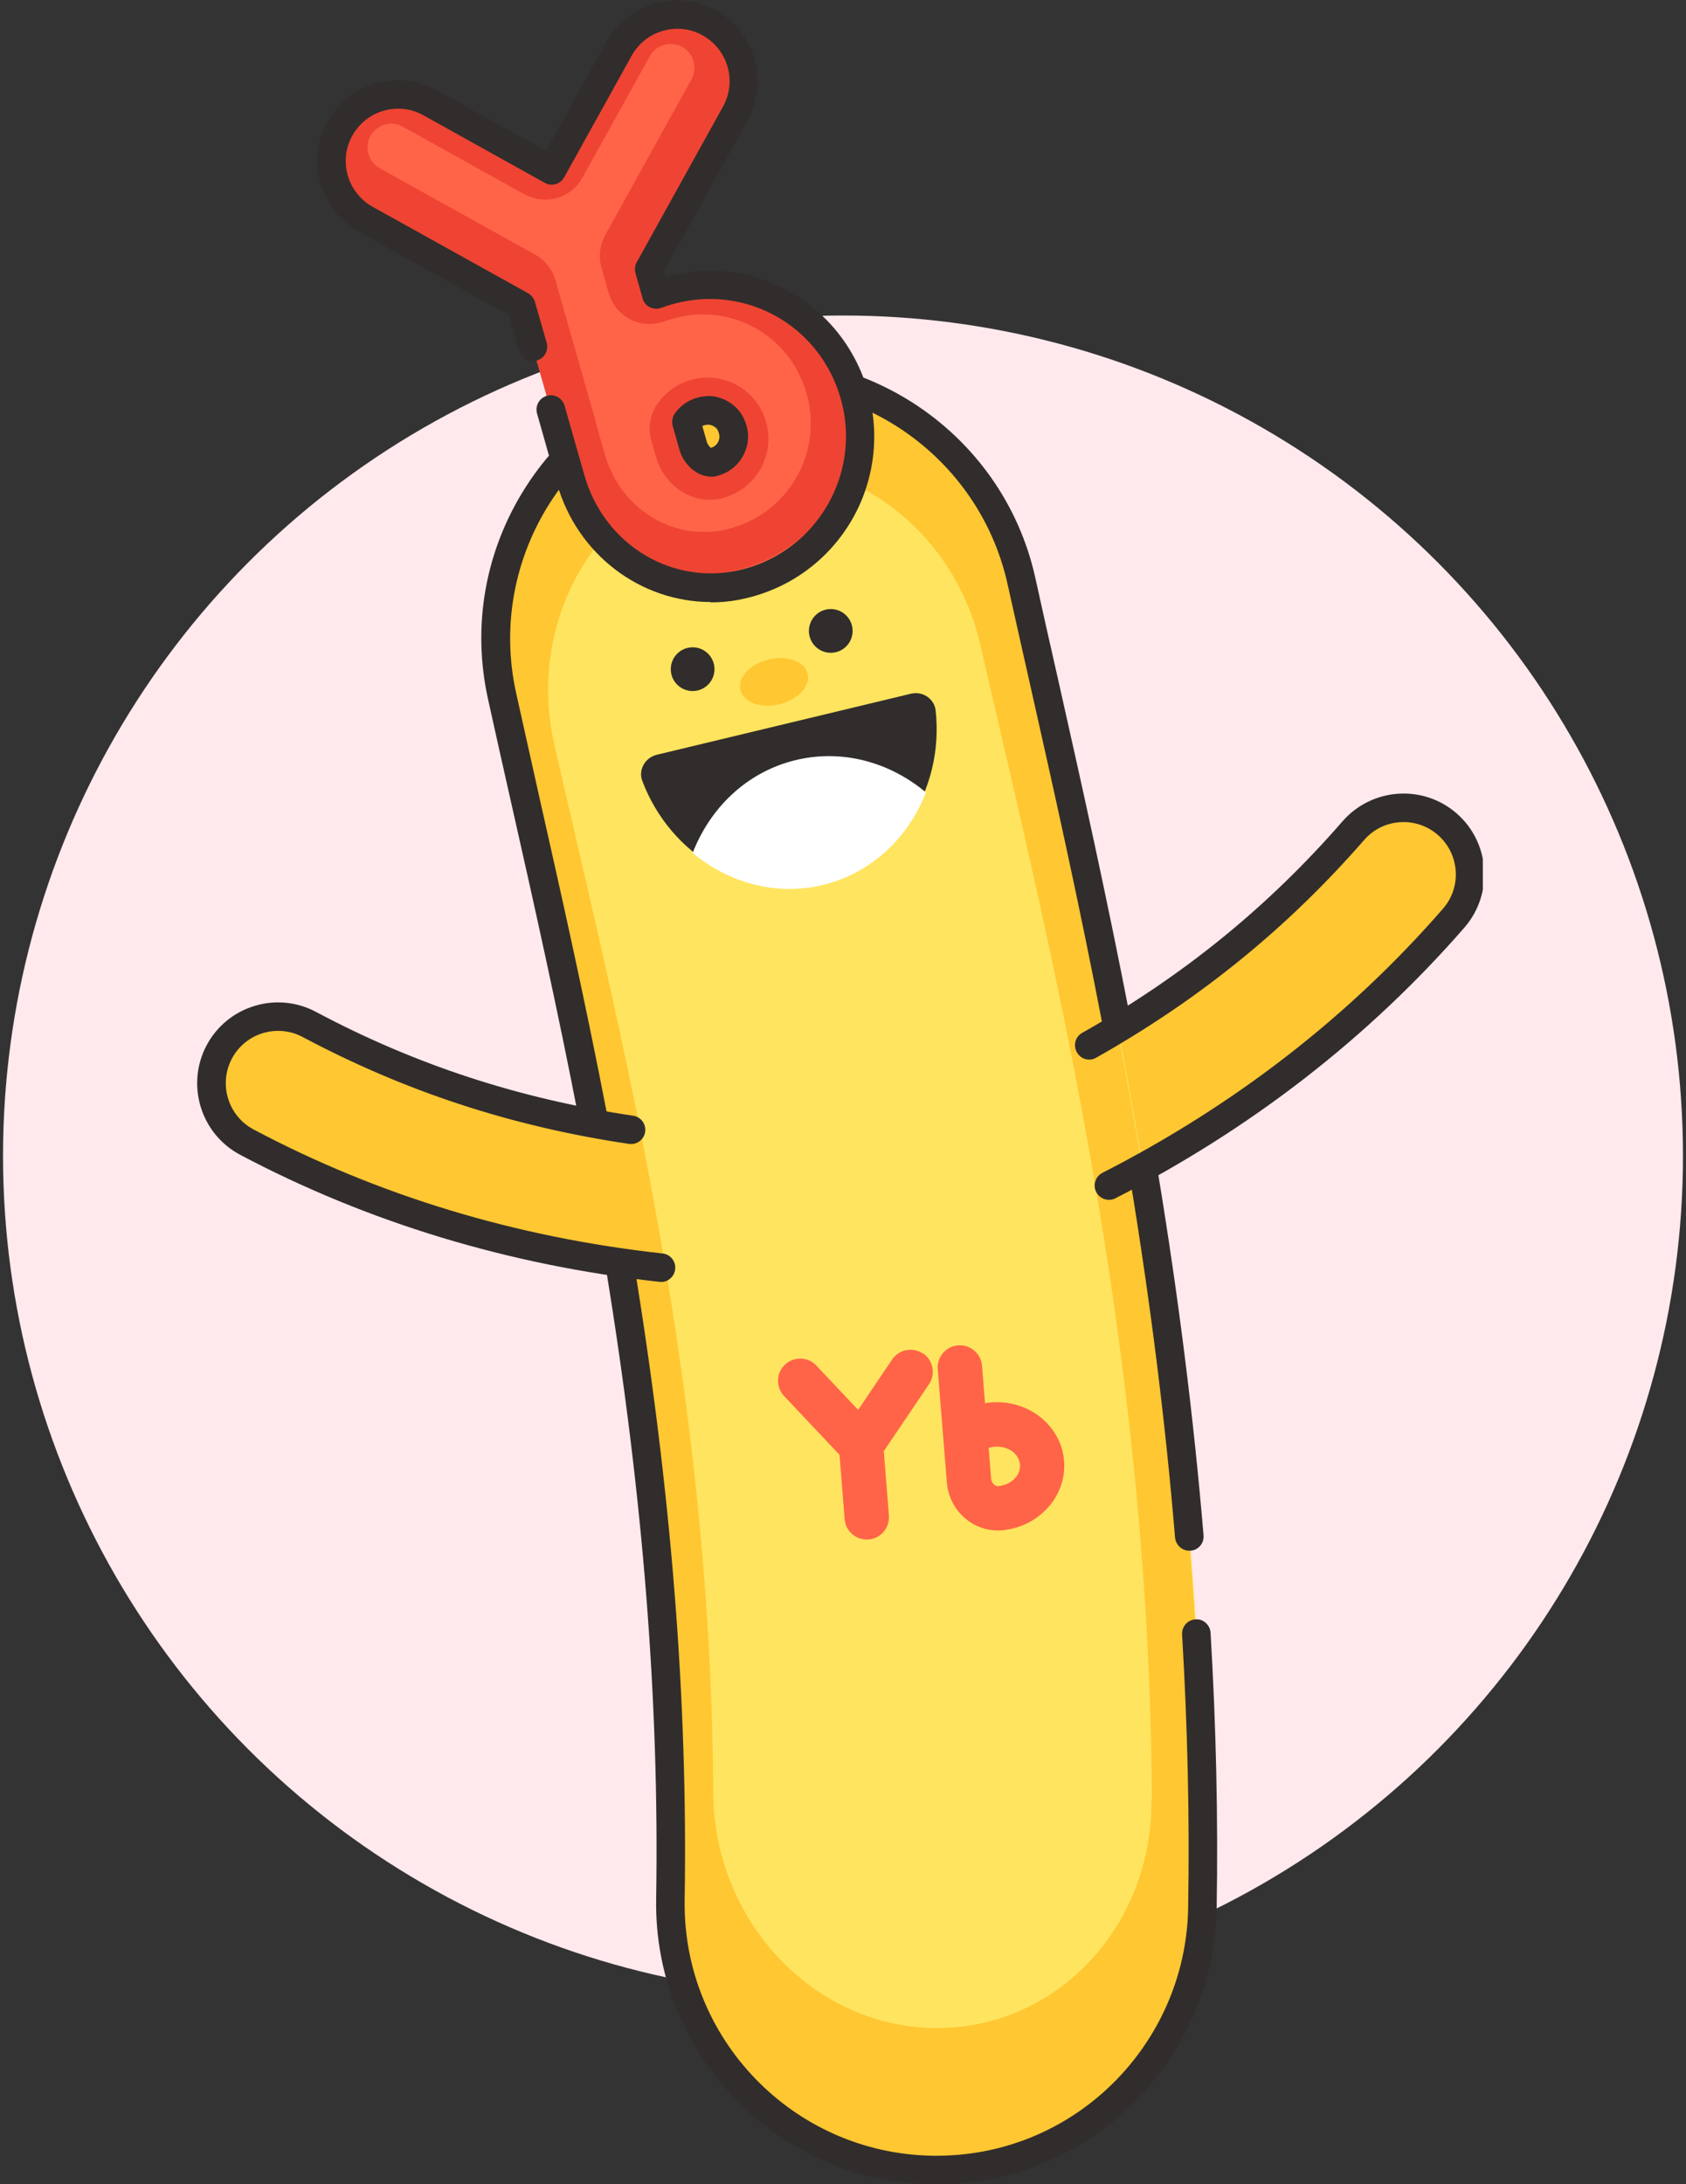
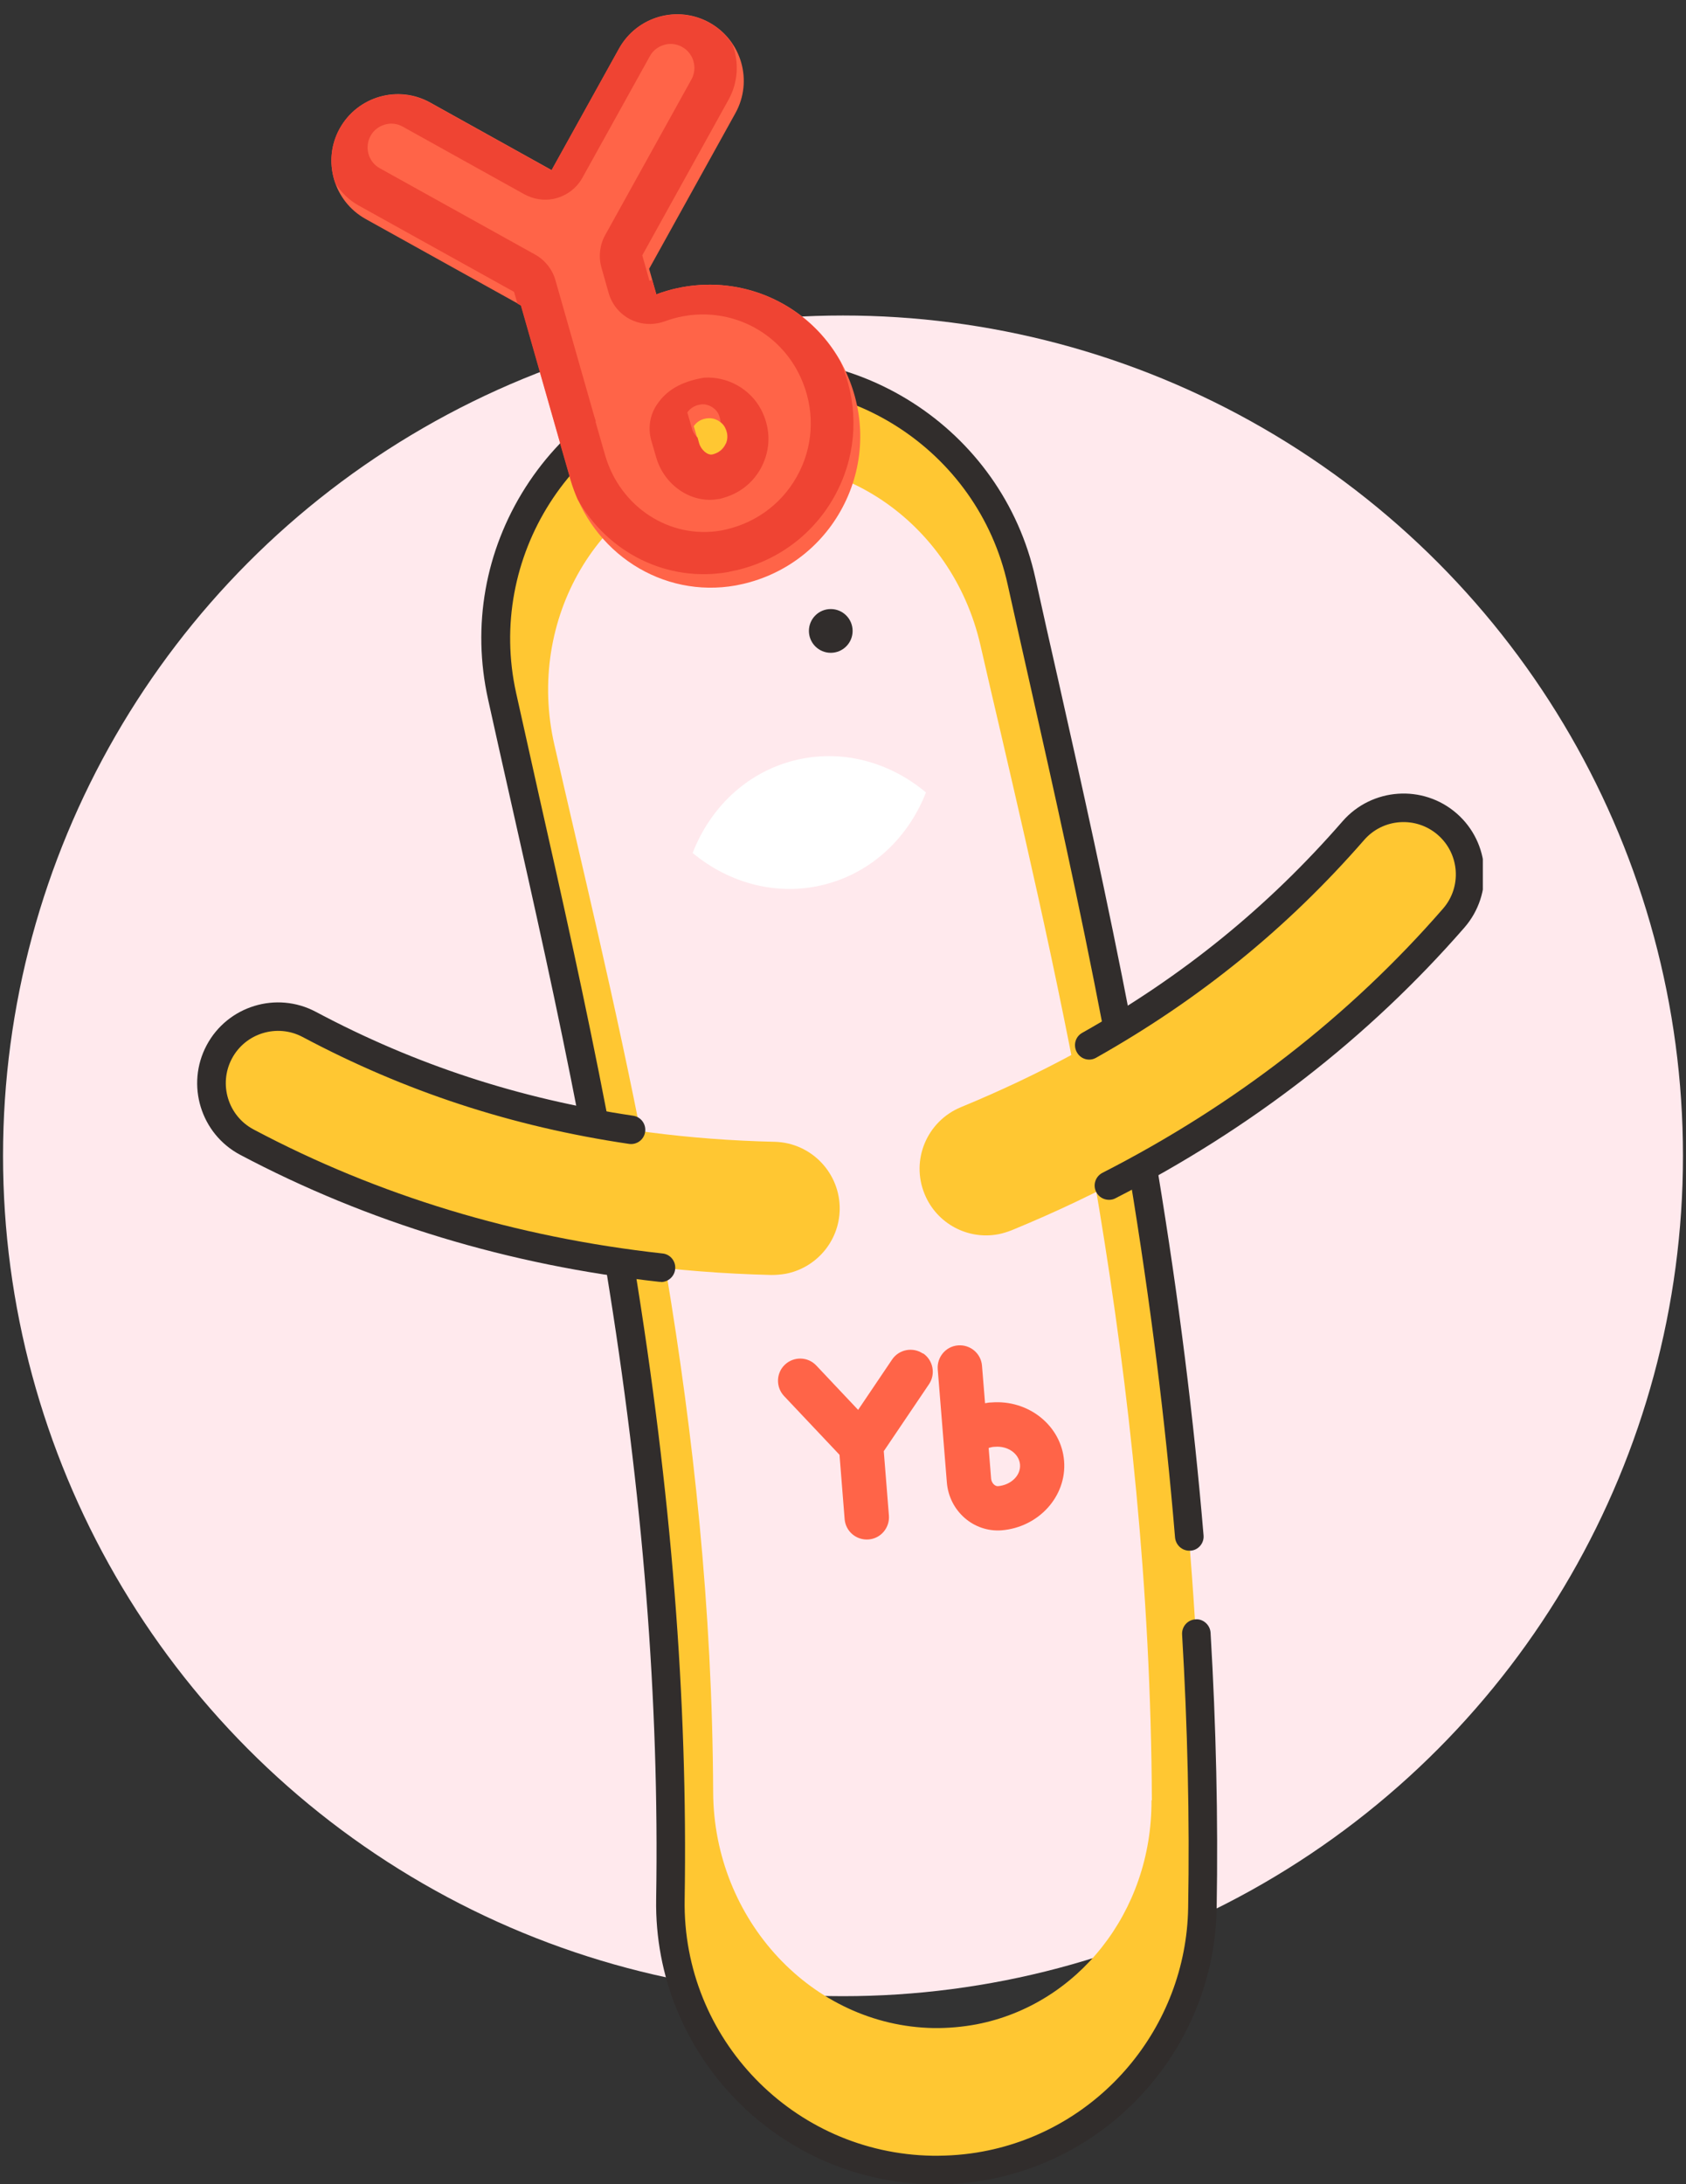
<svg xmlns="http://www.w3.org/2000/svg" width="278" height="360" viewBox="0 0 278 360" fill="none">
  <rect x="0" y="0" width="278" height="360" fill="#333333" stroke="none" />
  <circle cx="139" cy="190.5" r="138.5" fill="#FFE9ED" />
  <g clip-path="url(#clip0_1134_3699)">
    <path d="M164.583 203.425C159.602 204.366 154.464 201.7 152.459 196.808C150.141 191.195 152.835 184.798 158.443 182.477C184.697 171.658 205.875 156.763 223.2 136.881C227.179 132.334 234.102 131.833 238.676 135.815C243.251 139.798 243.72 146.728 239.742 151.306C220.412 173.477 195.881 190.819 166.808 202.766C166.087 203.049 165.367 203.268 164.615 203.425H164.583Z" fill="#FFC732" />
    <path d="M129.464 209.948C128.743 210.073 127.96 210.136 127.208 210.136C95.785 209.383 66.68 202.014 40.708 188.216C35.351 185.362 33.315 178.746 36.166 173.383C39.017 168.021 45.627 165.983 50.984 168.836C74.262 181.192 99.356 187.526 127.74 188.185C133.787 188.342 138.58 193.359 138.455 199.411C138.33 204.679 134.508 209.007 129.495 209.948H129.464Z" fill="#FFC732" />
-     <path d="M162.422 356.895C159.602 357.428 156.688 357.679 153.681 357.617C129.463 357.24 110.133 337.265 110.541 313.024C111.669 243 97.758 181.286 86.605 131.707C85.29 125.843 84.005 120.198 82.814 114.711C77.614 91.035 92.558 67.61 116.211 62.373C139.927 57.23 163.267 72.125 168.499 95.801C169.69 101.164 170.912 106.714 172.228 112.421C183.757 163.693 199.578 233.937 198.293 314.467C197.949 335.728 182.566 353.195 162.484 356.927L162.422 356.895Z" fill="#FFE45F" />
    <path d="M172.165 112.421C170.88 106.714 169.627 101.164 168.437 95.801C163.236 72.125 139.865 57.261 116.149 62.373C92.495 67.578 77.551 91.035 82.752 114.711C83.974 120.198 85.227 125.874 86.543 131.707C97.696 181.286 111.606 243 110.478 313.024C110.102 337.265 129.401 357.24 153.618 357.617C156.594 357.679 159.508 357.397 162.359 356.895C182.472 353.164 197.855 335.665 198.168 314.435C199.453 233.906 183.631 163.693 172.102 112.39L172.165 112.421ZM189.866 296.718C189.96 315.219 177.585 330.428 161.074 333.627C158.756 334.066 156.344 334.286 153.9 334.254C133.943 333.878 117.684 316.474 117.59 295.369C117.339 234.407 104.839 180.658 94.814 137.509C93.623 132.428 92.495 127.474 91.399 122.707C86.699 102.104 98.636 81.721 118.028 77.205C137.484 72.784 156.97 85.766 161.67 106.369C162.735 111.042 163.863 115.871 165.022 120.826C175.392 165.481 189.615 226.63 189.928 296.718H189.866Z" fill="#FFC732" />
    <path d="M196.1 255.575C194.878 255.575 193.876 254.634 193.751 253.411C192.153 234.219 189.709 214.777 186.294 193.986C186.075 192.7 186.952 191.509 188.237 191.289C189.521 191.07 190.712 191.948 190.931 193.233C194.377 214.15 196.821 233.718 198.45 253.035C198.575 254.32 197.604 255.481 196.32 255.575C196.257 255.575 196.194 255.575 196.132 255.575H196.1Z" fill="#312D2C" />
    <path d="M97.79 186.491C96.693 186.491 95.691 185.707 95.471 184.578C91.869 165.951 88.015 148.829 84.287 132.303C82.94 126.376 81.687 120.7 80.465 115.212C77.802 103.139 79.995 90.784 86.637 80.341C93.278 69.93 103.586 62.718 115.647 60.084C140.554 54.69 165.273 70.495 170.724 95.299C171.914 100.662 173.136 106.181 174.452 111.92C178.243 128.791 182.535 147.888 186.545 168.742C186.796 170.028 185.95 171.251 184.697 171.502C183.412 171.752 182.19 170.906 181.94 169.651C177.961 148.86 173.669 129.794 169.878 112.955C168.593 107.247 167.34 101.697 166.15 96.334C161.231 74.038 139.05 59.833 116.681 64.693C94.344 69.617 80.151 91.85 85.102 114.209C86.323 119.697 87.576 125.341 88.892 131.205C92.652 147.857 96.505 165.01 100.108 183.7C100.359 184.986 99.513 186.209 98.26 186.46C98.103 186.46 97.946 186.491 97.821 186.491H97.79Z" fill="#312D2C" />
    <path d="M154.401 360C154.151 360 153.9 360 153.649 360C128.179 359.592 107.784 338.519 108.191 313.024C108.724 280.38 106.029 246.481 99.951 209.32C99.732 208.035 100.609 206.843 101.894 206.623C103.178 206.404 104.369 207.282 104.588 208.568C110.697 245.979 113.423 280.191 112.89 313.087C112.514 336.01 130.842 354.92 153.743 355.296C156.532 355.327 159.32 355.108 162.014 354.606C181.344 351.031 195.599 334.129 195.912 314.404C196.163 299.728 195.818 284.582 194.91 269.373C194.847 268.087 195.818 266.958 197.134 266.895C198.356 266.77 199.547 267.805 199.609 269.122C200.518 284.456 200.862 299.728 200.612 314.498C200.267 336.449 184.383 355.265 162.86 359.247C160.103 359.749 157.252 360.031 154.433 360.031L154.401 360Z" fill="#312D2C" />
    <path d="M138.893 60.115C134.351 51.46 125.109 46.317 115.365 46.975C112.89 47.132 110.478 47.665 108.222 48.512L107.032 44.31L121.255 18.658C124.2 13.359 122.289 6.679 116.994 3.732C111.7 0.784 105.027 2.697 102.082 7.996L90.96 28.035L70.941 16.902C65.646 13.954 58.973 15.867 56.028 21.167C53.083 26.467 54.994 33.146 60.289 36.094L85.916 50.331L92.338 72.847C92.401 73.097 92.464 73.317 92.526 73.568L94.093 79.024C97.539 91.129 109.225 98.655 121.318 96.491C122.132 96.334 122.978 96.146 123.73 95.927C130.999 93.857 136.857 88.683 139.833 81.721C142.81 74.759 142.465 66.888 138.893 60.115ZM119.657 73.097C119.438 73.599 118.906 74.477 117.652 74.853C117.558 74.885 117.433 74.916 117.402 74.916C116.587 75.073 115.522 74.132 115.209 73.035L114.394 70.244C114.833 69.585 115.616 68.989 116.838 68.927C117.872 68.864 119 69.491 119.501 70.4C120.002 71.341 120.065 72.251 119.689 73.129L119.657 73.097Z" fill="#FF6448" />
    <path d="M120.221 94.233C121.036 94.076 121.882 93.888 122.634 93.669C129.902 91.599 135.761 86.425 138.737 79.463C141.462 73.097 141.368 65.948 138.58 59.613C133.943 51.303 124.889 46.348 115.365 46.975C112.89 47.132 110.478 47.665 108.222 48.512L107.533 46.129C107.533 46.129 107.251 46.223 107.094 46.285L105.904 42.083L120.127 16.432C121.725 13.547 121.85 10.286 120.817 7.401C119.877 5.927 118.592 4.641 116.963 3.763C111.669 0.815 104.995 2.728 102.051 8.028L90.929 28.066L70.909 16.934C65.615 13.986 58.942 15.899 55.997 21.198C54.399 24.083 54.274 27.345 55.308 30.23C56.247 31.704 57.532 32.989 59.13 33.867L84.757 48.104L85.321 50.049L85.885 50.362L92.307 72.878C92.37 73.129 92.433 73.348 92.495 73.599L94.062 79.056C94.375 80.153 94.782 81.219 95.221 82.254C100.171 91.066 110.008 96.083 120.159 94.265L120.221 94.233ZM98.228 69.397C98.228 69.397 98.197 69.272 98.166 69.209C98.166 69.115 98.103 69.021 98.072 68.927C98.072 68.864 98.04 68.77 98.009 68.707L91.587 46.191C91.085 44.404 89.864 42.867 88.234 41.958L62.607 27.721C61.699 27.219 61.041 26.373 60.759 25.369C60.477 24.366 60.602 23.299 61.103 22.39C61.667 21.355 62.67 20.665 63.829 20.446C64.456 20.32 65.427 20.32 66.429 20.885L86.449 32.017C87.952 32.833 89.582 33.083 91.148 32.801C93.153 32.425 94.97 31.202 96.035 29.289L107.157 9.251C107.721 8.216 108.724 7.526 109.883 7.306C110.509 7.181 111.481 7.181 112.483 7.745C114.363 8.78 115.052 11.195 114.018 13.076L99.795 38.728C98.886 40.359 98.667 42.303 99.168 44.09L100.359 48.292C100.891 50.174 102.207 51.773 103.962 52.651C105.34 53.341 106.907 53.561 108.41 53.279C108.818 53.216 109.194 53.09 109.601 52.965C110.603 52.589 111.637 52.306 112.671 52.118C113.36 51.993 114.05 51.899 114.739 51.867C121.694 51.397 128.304 55.066 131.562 61.275C134.131 66.167 134.382 71.812 132.252 76.798C130.121 81.784 125.923 85.516 120.66 87.021C120.159 87.177 119.563 87.303 118.968 87.428C110.478 88.934 102.238 83.603 99.763 74.979L98.197 69.522L98.228 69.397Z" fill="#EF4433" />
-     <path d="M118.373 82.254C118.373 82.254 118.404 82.254 118.436 82.254C118.592 82.254 119.031 82.129 119.344 82.035C122.32 81.188 124.701 79.087 125.892 76.265C127.114 73.411 126.957 70.306 125.485 67.484C123.699 64.097 119.939 61.996 116.086 62.247C115.647 62.247 115.24 62.341 114.864 62.404C112.17 62.906 109.851 64.411 108.348 66.637C107.157 68.362 106.813 70.526 107.376 72.564L108.191 75.355C109.507 79.996 114.018 83.038 118.404 82.254H118.373ZM115.303 66.7C115.303 66.7 115.585 66.669 115.741 66.637C116.775 66.575 117.903 67.202 118.404 68.111C118.655 68.613 118.78 69.083 118.812 69.554C119.094 69.773 119.375 70.055 119.532 70.369C120.033 71.31 120.096 72.219 119.72 73.097C119.501 73.599 118.968 74.477 117.715 74.853C117.621 74.885 117.496 74.916 117.464 74.916C116.65 75.073 115.585 74.132 115.271 73.035L115.021 72.125C114.645 71.78 114.3 71.31 114.144 70.777L113.329 67.986C113.705 67.421 114.363 66.888 115.334 66.7H115.303Z" fill="#EF4433" />
-     <path d="M117.182 99.219C105.653 99.219 95.189 91.442 91.837 79.683L90.271 74.226C90.208 74.007 90.114 73.725 90.052 73.442L88.548 68.143C88.203 66.888 88.924 65.603 90.177 65.226C91.461 64.881 92.714 65.603 93.09 66.857L94.626 72.251C94.688 72.533 94.751 72.721 94.814 72.909L96.38 78.397C99.513 89.341 110.039 96.115 120.911 94.171C121.631 94.045 122.383 93.857 123.072 93.669C129.651 91.787 134.977 87.084 137.672 80.78C140.366 74.477 140.053 67.359 136.826 61.212C132.69 53.373 124.388 48.731 115.522 49.327C113.329 49.484 111.136 49.955 109.037 50.739C108.41 50.958 107.752 50.927 107.157 50.644C106.562 50.362 106.123 49.829 105.967 49.202L104.776 45C104.619 44.404 104.682 43.745 104.995 43.212L119.219 17.561C121.537 13.39 120.002 8.153 115.867 5.833C113.862 4.704 111.543 4.453 109.319 5.08C107.094 5.707 105.277 7.181 104.15 9.188L93.028 29.226C92.714 29.759 92.213 30.167 91.618 30.355C91.023 30.512 90.365 30.449 89.832 30.136L69.813 19.003C67.808 17.874 65.458 17.623 63.265 18.251C61.041 18.878 59.224 20.352 58.096 22.359C56.968 24.366 56.717 26.718 57.344 28.913C57.971 31.108 59.443 32.958 61.448 34.087L87.075 48.324C87.608 48.638 88.015 49.139 88.203 49.735L90.145 56.509C90.49 57.763 89.769 59.049 88.516 59.425C87.263 59.801 85.979 59.049 85.603 57.794L83.942 51.962L59.161 38.195C56.059 36.47 53.804 33.617 52.833 30.198C51.861 26.78 52.269 23.174 53.992 20.07C55.715 16.965 58.534 14.707 61.949 13.735C65.364 12.763 68.967 13.171 72.069 14.895L90.02 24.867L99.983 6.899C101.706 3.794 104.557 1.536 107.972 0.564C111.387 -0.408 114.989 -0 118.091 1.725C124.513 5.3 126.832 13.421 123.26 19.85L109.507 44.655L109.757 45.596C111.512 45.125 113.329 44.812 115.146 44.686C125.798 43.934 135.917 49.61 140.93 59.08C144.846 66.481 145.191 75.073 141.964 82.693C138.705 90.282 132.314 95.958 124.357 98.247C123.542 98.498 122.634 98.686 121.725 98.874C120.19 99.157 118.655 99.282 117.151 99.282L117.182 99.219ZM117.245 78.554C114.833 78.554 112.671 76.421 112.044 74.164L110.917 70.181C110.729 69.522 110.854 68.801 111.23 68.205C112.42 66.481 114.269 65.446 116.462 65.289C118.812 65.101 121.381 66.543 122.477 68.644C123.511 70.589 123.636 72.658 122.79 74.571C122.32 75.669 121.13 77.613 118.404 78.397C118.216 78.46 118.028 78.491 117.934 78.522C117.684 78.554 117.464 78.585 117.214 78.585L117.245 78.554ZM115.804 70.212L116.556 72.847C116.681 73.286 117.026 73.662 117.214 73.819C117.872 73.599 118.248 73.223 118.467 72.721C118.624 72.313 118.78 71.749 118.31 70.84C118.06 70.369 117.245 69.962 116.775 69.993C116.399 69.993 116.055 70.087 115.773 70.244L115.804 70.212Z" fill="#312D2C" />
-     <path d="M135.51 145.474C123.135 148.453 110.572 141.052 105.904 128.697C105.215 126.878 106.374 124.871 108.285 124.4L150.203 114.334C152.114 113.864 154.057 115.15 154.276 117.094C155.717 130.233 147.854 142.526 135.51 145.505V145.474Z" fill="#312D2C" />
+     <path d="M118.373 82.254C118.373 82.254 118.404 82.254 118.436 82.254C118.592 82.254 119.031 82.129 119.344 82.035C122.32 81.188 124.701 79.087 125.892 76.265C127.114 73.411 126.957 70.306 125.485 67.484C123.699 64.097 119.939 61.996 116.086 62.247C112.17 62.906 109.851 64.411 108.348 66.637C107.157 68.362 106.813 70.526 107.376 72.564L108.191 75.355C109.507 79.996 114.018 83.038 118.404 82.254H118.373ZM115.303 66.7C115.303 66.7 115.585 66.669 115.741 66.637C116.775 66.575 117.903 67.202 118.404 68.111C118.655 68.613 118.78 69.083 118.812 69.554C119.094 69.773 119.375 70.055 119.532 70.369C120.033 71.31 120.096 72.219 119.72 73.097C119.501 73.599 118.968 74.477 117.715 74.853C117.621 74.885 117.496 74.916 117.464 74.916C116.65 75.073 115.585 74.132 115.271 73.035L115.021 72.125C114.645 71.78 114.3 71.31 114.144 70.777L113.329 67.986C113.705 67.421 114.363 66.888 115.334 66.7H115.303Z" fill="#EF4433" />
    <path d="M130.811 125.373C138.674 123.334 146.663 125.561 152.678 130.61C149.827 137.916 143.906 143.718 136.074 145.756C128.242 147.794 120.253 145.599 114.206 140.582C117.057 133.244 122.947 127.411 130.811 125.373Z" fill="white" />
    <path d="M136.982 107.592C138.972 107.592 140.585 105.978 140.585 103.986C140.585 101.994 138.972 100.38 136.982 100.38C134.993 100.38 133.38 101.994 133.38 103.986C133.38 105.978 134.993 107.592 136.982 107.592Z" fill="#312D2C" />
-     <path d="M114.206 113.895C116.196 113.895 117.809 112.281 117.809 110.289C117.809 108.297 116.196 106.683 114.206 106.683C112.216 106.683 110.603 108.297 110.603 110.289C110.603 112.281 112.216 113.895 114.206 113.895Z" fill="#312D2C" />
-     <path d="M128.509 116.077C131.571 115.341 133.657 113.093 133.169 111.055C132.681 109.018 129.802 107.962 126.74 108.697C123.678 109.432 121.591 111.68 122.08 113.718C122.568 115.756 125.446 116.812 128.509 116.077Z" fill="#FFC732" />
    <path d="M152.177 223.087C150.517 221.958 148.23 222.397 147.102 224.059L141.494 232.369L134.601 225.062C133.223 223.589 130.905 223.526 129.432 224.906C127.96 226.285 127.897 228.606 129.275 230.08L138.424 239.77L139.269 250.369C139.426 252.376 141.18 253.881 143.217 253.724C145.253 253.568 146.726 251.78 146.569 249.773L145.723 239.174L153.18 228.136C154.307 226.474 153.869 224.184 152.208 223.055L152.177 223.087Z" fill="#FF6448" />
    <path d="M163.455 231.146C163.111 231.146 162.766 231.209 162.422 231.272L161.92 225.094C161.764 223.087 160.009 221.582 157.973 221.739C155.936 221.895 154.464 223.683 154.621 225.69L156.124 244.317C156.5 249.021 160.511 252.564 165.147 252.219C171.288 251.718 175.924 246.575 175.454 240.773C174.985 234.972 169.596 230.644 163.455 231.146ZM164.552 244.944C164.019 244.975 163.487 244.38 163.424 243.721L163.017 238.641C163.33 238.547 163.675 238.453 164.051 238.453C166.181 238.265 168.03 239.582 168.186 241.369C168.343 243.157 166.714 244.756 164.552 244.944Z" fill="#FF6448" />
    <path d="M108.974 211.265C108.974 211.265 108.818 211.265 108.724 211.265C83.942 208.536 60.665 201.481 39.58 190.317C33.095 186.867 30.62 178.777 34.066 172.286C37.513 165.794 45.596 163.317 52.081 166.766C68.528 175.516 85.634 181.097 104.4 183.888C105.685 184.076 106.562 185.268 106.374 186.554C106.186 187.84 104.995 188.718 103.711 188.529C84.412 185.676 66.805 179.906 49.888 170.906C45.69 168.679 40.458 170.279 38.233 174.481C36.009 178.683 37.607 183.92 41.805 186.146C62.357 197.059 85.07 203.927 109.256 206.592C110.541 206.718 111.481 207.909 111.324 209.195C111.199 210.387 110.165 211.296 109.006 211.296L108.974 211.265Z" fill="#312D2C" />
    <path d="M182.848 197.749C182.002 197.749 181.156 197.279 180.749 196.463C180.154 195.303 180.624 193.892 181.783 193.296C203.619 182.132 222.511 167.488 237.925 149.77C241.057 146.195 240.682 140.738 237.079 137.603C233.507 134.498 228.056 134.843 224.923 138.449C212.266 152.968 197.823 164.697 180.749 174.324C179.621 174.982 178.18 174.575 177.554 173.414C176.927 172.285 177.303 170.843 178.462 170.216C195.066 160.871 209.102 149.456 221.383 135.345C226.208 129.826 234.635 129.23 240.18 134.059C245.726 138.888 246.289 147.324 241.465 152.874C225.644 171.031 206.282 186.052 183.913 197.498C183.569 197.686 183.193 197.749 182.848 197.749Z" fill="#312D2C" />
  </g>
  <defs>
    <clipPath id="clip0_1134_3699">
      <rect width="212" height="360" fill="white" transform="translate(32.5)" />
    </clipPath>
  </defs>
</svg>